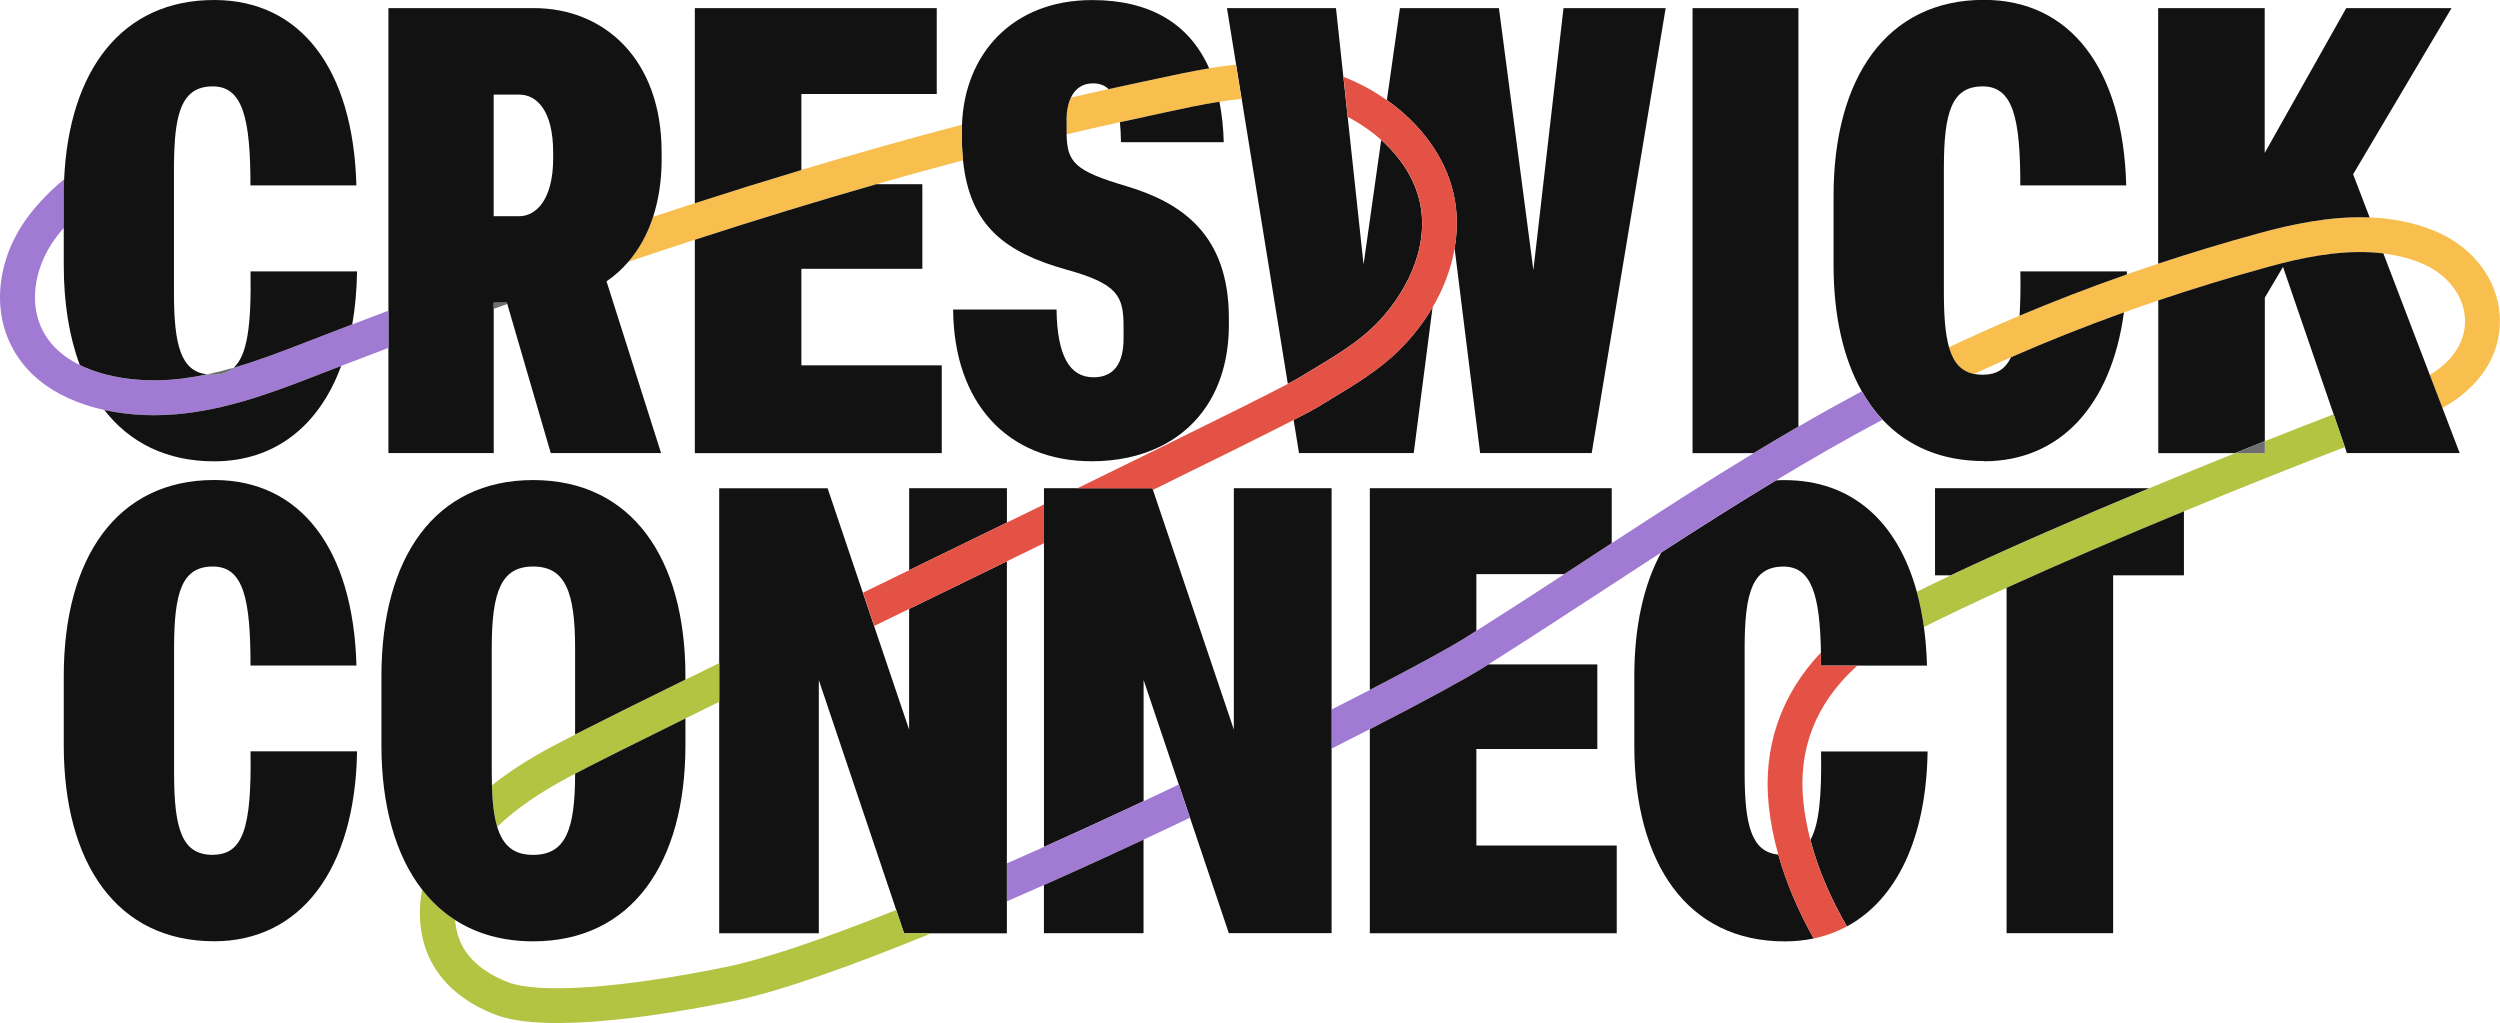
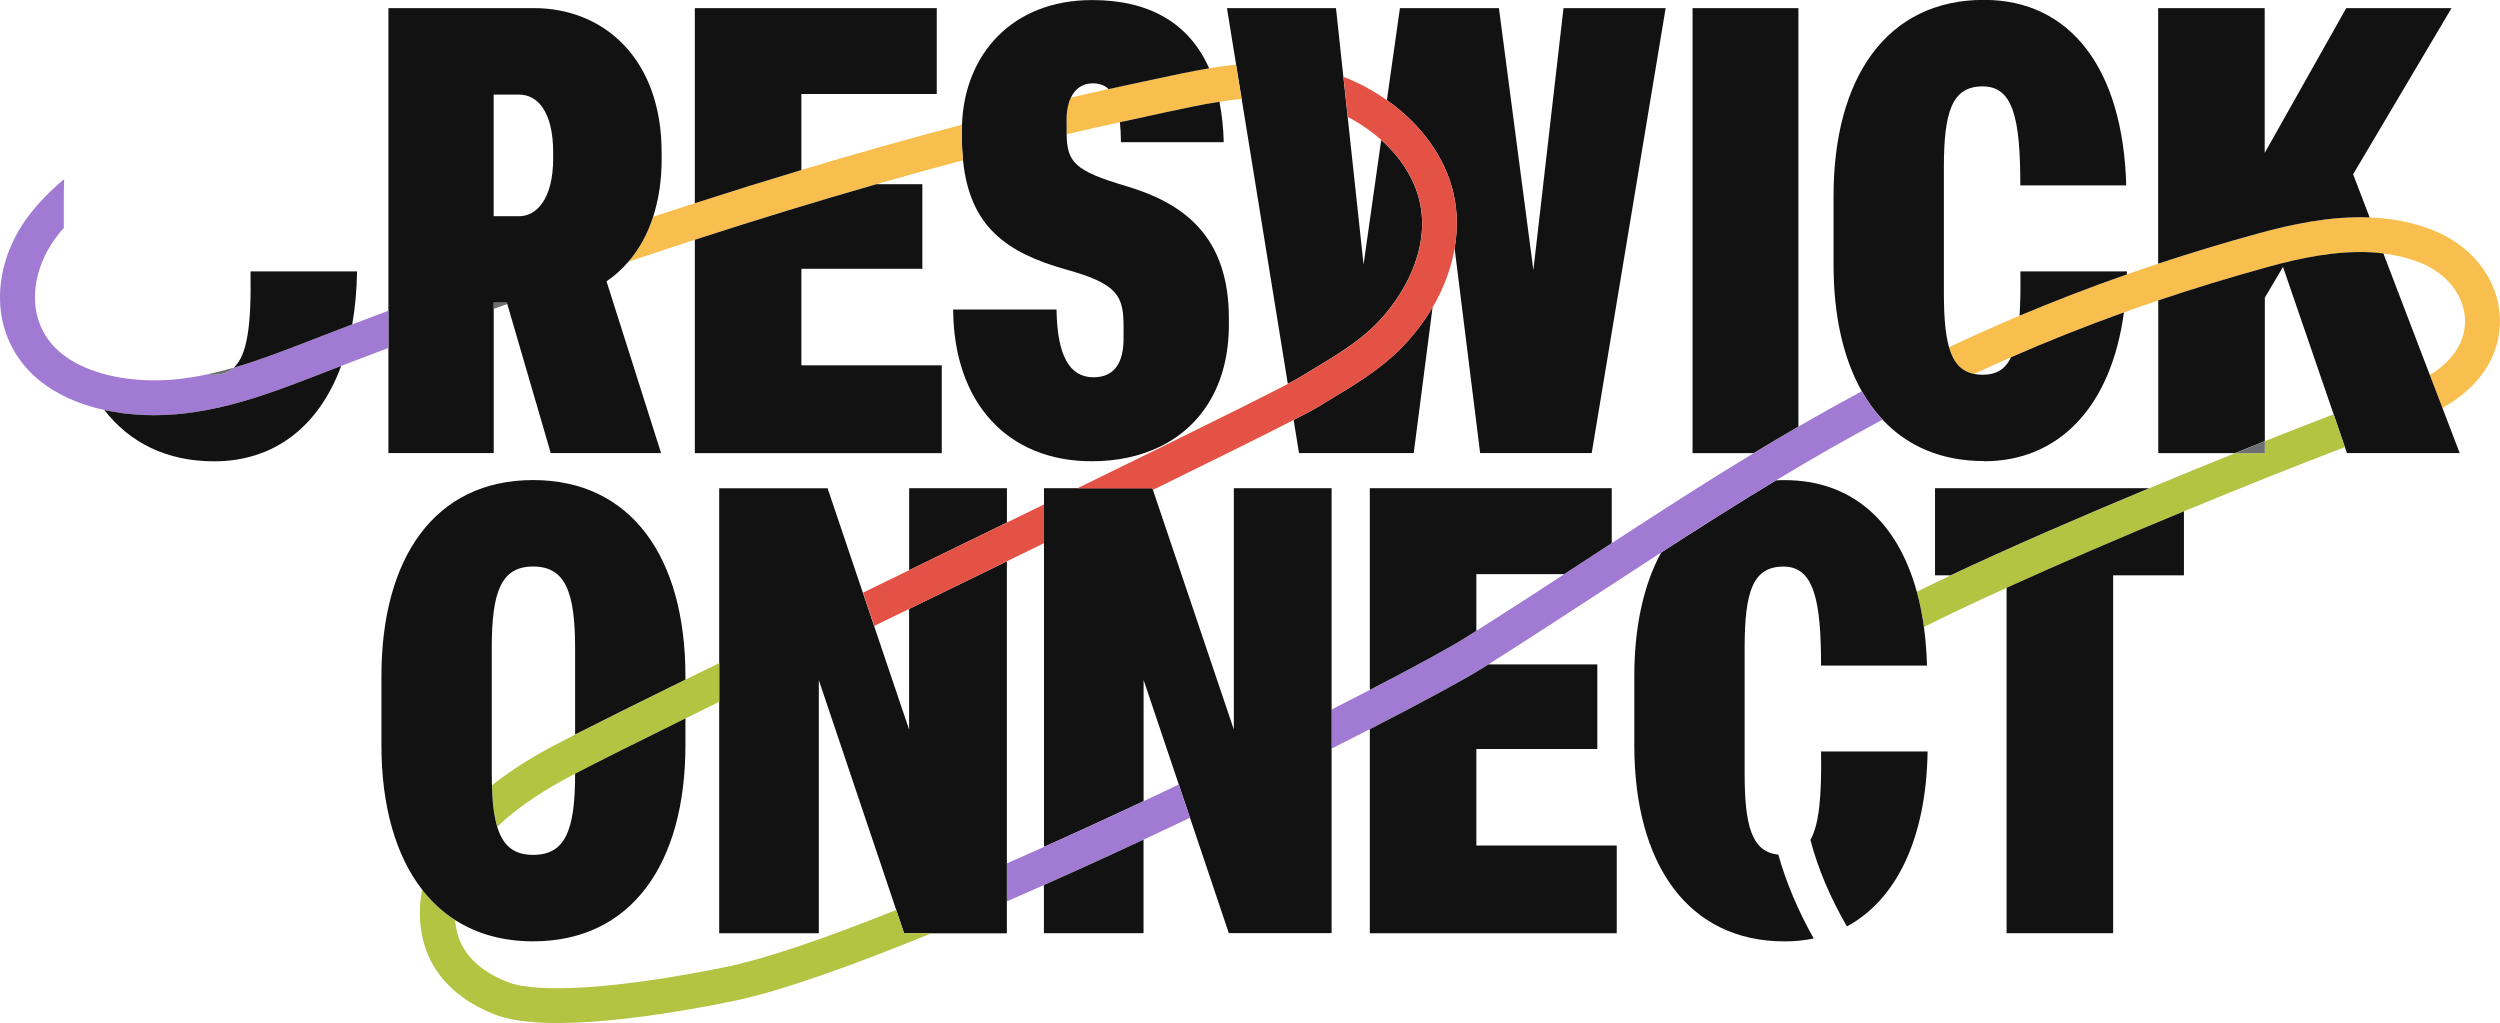
<svg xmlns="http://www.w3.org/2000/svg" id="Layer_2" data-name="Layer 2" viewBox="0 0 404.27 165.43">
  <defs>
    <style>
      .cls-1 {
        fill: none;
      }

      .cls-1, .cls-2, .cls-3, .cls-4, .cls-5, .cls-6, .cls-7 {
        stroke-width: 0px;
      }

      .cls-2 {
        fill: #f8be4e;
      }

      .cls-3 {
        fill: #6d6e71;
      }

      .cls-4 {
        fill: #121212;
      }

      .cls-5 {
        fill: #e45245;
      }

      .cls-6 {
        fill: #b2c442;
      }

      .cls-7 {
        fill: #a17ad3;
      }
    </style>
  </defs>
  <g id="Layer_1-2" data-name="Layer 1">
    <g>
      <path class="cls-1" d="m110.84,120.51c0,19.15-8.72,31.72-24.63,31.72-4.91,0-9.13-1.21-12.62-3.45.14,1.65.59,3.18,1.33,4.47,1.72,2.98,4.86,4.68,7.2,5.57,4.99,1.92,18.12,1.02,35.12-2.42,6.15-1.24,15.59-4.41,27.7-9.26l-12.52-37.18v40.94h-16.11v-37.43c-1.89.93-3.72,1.83-5.47,2.69v4.33Z" />
      <path class="cls-1" d="m325.2,57.78c-2.02.88-4.01,1.78-5.97,2.7.43.08.9.13,1.41.13,2.13,0,3.61-.84,4.57-2.83Z" />
      <path class="cls-1" d="m320.83,74.59c-6.88,0-12.39-2.41-16.42-6.72-5.95,3.17-11.65,6.45-17.22,9.81.47-.02.94-.04,1.41-.04,10.7,0,18.2,6.53,21.36,18.04,1.71-.85,3.54-1.73,5.46-2.64h-2.49v-14.09h34.61c4.76-1.98,9.46-3.9,13.88-5.68h-12.41v-24.69c-1.88.63-3.73,1.28-5.55,1.93-2.06,15.29-10.5,24.08-22.63,24.08Z" />
      <path class="cls-1" d="m93,118.78v-13.98c0-9.12-1.52-13.18-6.79-13.18s-6.69,4.05-6.69,13.18v20.27c0,.67.01,1.3.03,1.92,2.73-2.17,5.95-4.25,9.67-6.24.95-.51,2.23-1.17,3.78-1.96Z" />
      <path class="cls-1" d="m394.68,59.41c2.98-2.4,4.35-5.5,3.86-8.72-.54-3.58-3.24-6.67-7.21-8.24-1.91-.76-3.89-1.22-5.91-1.47l7.51,19.65c.61-.38,1.2-.78,1.75-1.22Z" />
      <path class="cls-1" d="m80.41,133.7c.94,3.1,2.72,4.55,5.81,4.55,5.26,0,6.78-4.04,6.79-13.13-.41.21-.79.41-1.12.59-4.77,2.55-8.58,5.21-11.48,7.99Z" />
      <path class="cls-1" d="m238.74,102c4.85-3.07,9.59-6.15,14.21-9.16h-14.21v9.16Z" />
      <path class="cls-1" d="m369.17,43.17l-2.94,4.97v23.21c4.08-1.62,7.85-3.1,11.12-4.35l-8.18-23.82Z" />
-       <path class="cls-1" d="m184.92,109.97v19.59c1.9-.89,3.8-1.79,5.69-2.69l-5.69-16.9Z" />
      <path class="cls-1" d="m173.17,15.79c2.05-.48,4.08-.94,6.1-1.38-.68-.66-1.53-.93-2.55-.93-1.61,0-2.83.8-3.55,2.31Z" />
-       <path class="cls-1" d="m147.02,117.97v-19.51c-1.89.92-3.78,1.84-5.66,2.76l5.66,16.75Z" />
      <path class="cls-1" d="m10.31,36.84c-.41.47-.8.94-1.17,1.43-4.23,5.57-5.33,13.82.73,18.83.88.73,1.9,1.37,3.03,1.93-1.71-4.58-2.59-10.03-2.59-16.15v-6.03Z" />
      <path class="cls-1" d="m89.46,25.64v-1.02c0-6.69-2.63-9.32-5.47-9.32h-4.15v19.66h4.15c2.74,0,5.47-2.74,5.47-9.32Z" />
      <path class="cls-1" d="m162.83,139.61c1.95-.85,3.94-1.74,5.98-2.65v-49.12c-1.97.96-3.96,1.93-5.98,2.92v48.85Z" />
      <path class="cls-1" d="m294.46,105.51c-.17-9.31-1.53-13.88-6.06-13.88-4.97,0-6.28,4.05-6.28,13.18v20.17c0,8.68,1.17,12.78,5.45,13.23-.74-2.64-1.26-5.26-1.53-7.85-1-9.43,1.9-17.96,8.43-24.84Z" />
      <path class="cls-1" d="m223.35,22.64c-1.32-1.18-2.82-2.27-4.47-3.21-.32-.18-.63-.36-.95-.52l2.57,23.87,2.85-20.13Z" />
      <path class="cls-2" d="m404.11,49.85c-.85-5.59-4.85-10.31-10.71-12.63-3.33-1.32-6.79-1.93-10.21-2.06-6.39-.25-12.69,1.13-17.97,2.58-5.66,1.55-11.05,3.19-16.22,4.9-1.72.57-3.41,1.14-5.08,1.73-6.08,2.13-11.84,4.36-17.35,6.68-3.93,1.66-7.72,3.36-11.41,5.1.72,2.52,1.98,3.92,4.05,4.33,1.96-.91,3.95-1.81,5.97-2.7,5.78-2.53,11.84-4.96,18.26-7.26,1.82-.65,3.67-1.3,5.55-1.93,5.62-1.9,11.51-3.71,17.71-5.41.75-.2,1.51-.41,2.3-.61,5.04-1.27,10.84-2.26,16.4-1.58,2.02.25,4.01.71,5.91,1.47,3.97,1.58,6.67,4.66,7.21,8.24.49,3.22-.88,6.32-3.86,8.72-.55.44-1.14.85-1.75,1.22l2.04,5.33c1.12-.63,2.22-1.34,3.25-2.17,4.54-3.66,6.69-8.74,5.9-13.94Z" />
      <path class="cls-4" d="m383.19,35.16l-2.67-6.98,15.91-26.86h-17.03l-13.18,23.41V1.32h-17.23v41.32c5.17-1.71,10.56-3.35,16.22-4.9,5.28-1.45,11.58-2.83,17.97-2.58Z" />
      <path class="cls-4" d="m385.42,40.98c-5.56-.68-11.35.31-16.4,1.58-.79.2-1.55.4-2.3.61-6.21,1.71-12.09,3.51-17.71,5.41v24.69h12.41c1.65-.66,3.26-1.31,4.82-1.93v-23.21l2.94-4.97,8.18,23.82,1.82,5.31.33.97h18.24l-2.79-7.3-2.04-5.33-7.51-19.65Z" />
      <path class="cls-6" d="m366.24,71.35v1.93h-4.82c-4.43,1.78-9.12,3.7-13.88,5.68-11.17,4.65-22.72,9.65-32.11,14.09-1.92.91-3.74,1.79-5.46,2.64.49,1.78.87,3.69,1.15,5.7,3.81-1.92,8.37-4.07,13.37-6.34,8.71-3.95,18.78-8.27,28.68-12.37,9.23-3.82,18.32-7.44,26.02-10.38l-1.82-5.31c-3.27,1.26-7.04,2.73-11.12,4.35Z" />
      <path class="cls-3" d="m366.24,71.35c-1.56.62-3.18,1.27-4.82,1.93h4.82v-1.93Z" />
      <path class="cls-4" d="m324.48,150.91h17.23v-57.87h11.45v-10.36c-9.9,4.09-19.97,8.41-28.68,12.37v55.86Z" />
      <path class="cls-4" d="m312.92,93.04h2.49c9.39-4.44,20.94-9.44,32.11-14.09h-34.61v14.09Z" />
      <path class="cls-4" d="m343.94,43.89h-17.23c.05,2.78,0,5.15-.13,7.16,5.51-2.32,11.27-4.55,17.35-6.68,0-.16.01-.32.01-.48Z" />
      <path class="cls-4" d="m320.83,74.59c12.12,0,20.56-8.79,22.63-24.08-6.42,2.31-12.48,4.73-18.26,7.26-.96,1.99-2.43,2.83-4.57,2.83-.51,0-.97-.05-1.41-.13-2.07-.41-3.33-1.81-4.05-4.33-.6-2.12-.83-5.03-.83-8.82v-20.17c0-9.12,1.32-13.18,6.28-13.18s6.08,5.27,6.08,16.01h17.13c-.51-18.85-9.02-30-23.01-30-15.71,0-24.32,12.57-24.32,31.72v11.15c0,8.14,1.56,15.09,4.55,20.39.97,1.71,2.08,3.25,3.35,4.6,4.03,4.32,9.55,6.72,16.42,6.72Z" />
      <path class="cls-4" d="m311.71,121.52h-17.23c.12,7.32-.33,11.83-1.72,14.3,1.19,4.57,3.16,9.25,5.9,13.99,7.97-4.3,12.83-14.16,13.05-28.28Z" />
      <path class="cls-4" d="m288.6,77.64c-.48,0-.95.01-1.41.04-6.31,3.8-12.44,7.7-18.57,11.67-2.86,5.25-4.34,12.07-4.34,20.01v11.15c0,19.15,8.61,31.72,24.32,31.72,1.63,0,3.2-.16,4.69-.47-2.56-4.56-4.47-9.09-5.72-13.56-4.28-.45-5.45-4.55-5.45-13.23v-20.17c0-9.12,1.32-13.18,6.28-13.18,4.53,0,5.9,4.57,6.06,13.88.01.69.02,1.39.02,2.13h17.13c-.06-2.19-.23-4.28-.5-6.25-.28-2.01-.66-3.92-1.15-5.7-3.16-11.52-10.66-18.04-21.36-18.04Z" />
      <path class="cls-7" d="m304.41,67.87c-1.27-1.35-2.38-2.89-3.35-4.6-3.48,1.87-6.89,3.77-10.23,5.71-2.45,1.42-4.87,2.85-7.26,4.3-7.8,4.72-15.34,9.6-22.94,14.55-1.33.87-2.66,1.74-3.99,2.61-1.22.8-2.45,1.6-3.69,2.41-4.63,3.02-9.36,6.09-14.21,9.16-.58.37-1.16.73-1.74,1.1-2.57,1.62-8.14,4.66-15.49,8.46-1.94,1-4.01,2.06-6.18,3.16v6.32c2.15-1.08,4.22-2.13,6.18-3.14,8.78-4.5,15.47-8.14,18.49-10.04.23-.15.46-.29.69-.44,6.55-4.14,12.89-8.28,19.03-12.29,2.98-1.95,5.94-3.88,8.91-5.8,6.12-3.97,12.26-7.87,18.57-11.67,5.57-3.36,11.27-6.63,17.22-9.81Z" />
-       <path class="cls-5" d="m294.46,105.51c-6.52,6.88-9.43,15.41-8.43,24.84.28,2.59.79,5.21,1.53,7.85,1.25,4.46,3.17,8.99,5.72,13.56,1.92-.4,3.71-1.06,5.37-1.95-2.74-4.74-4.71-9.42-5.9-13.99-.53-2.05-.91-4.07-1.12-6.06-.91-8.54,1.94-15.91,8.47-21.9.07-.07.16-.14.24-.21h-5.87c0-.74,0-1.44-.02-2.13Z" />
      <path class="cls-4" d="m290.83,1.32h-17.13v71.95h9.86c2.4-1.45,4.81-2.88,7.26-4.3V1.32Z" />
      <path class="cls-4" d="m235.05,31.3c.65,2.85.69,5.85.17,8.85l4.13,33.12h18.04L269.35,1.32h-16.52l-4.87,42.36-5.57-42.36h-16.01l-2.11,14.87c5.59,3.93,9.46,9.32,10.78,15.11Z" />
      <path class="cls-4" d="m221.51,117.91v33.01h39.93v-14.19h-22.7v-15.61h19.56v-13.68h-17.61c-.23.15-.46.29-.69.44-3.02,1.9-9.71,5.53-18.49,10.04Z" />
      <path class="cls-4" d="m238.74,102v-9.16h14.21c1.24-.81,2.47-1.61,3.69-2.41,1.33-.87,2.66-1.74,3.99-2.61v-8.87h-39.12v32.61c7.35-3.8,12.92-6.84,15.49-8.46.58-.37,1.16-.73,1.74-1.1Z" />
      <path class="cls-4" d="m215.11,64.6c-.68.41-1.36.82-2.02,1.22-.6.37-1.94,1.09-3.9,2.09l.87,5.36h18.55l3.05-23.59c-1.44,2.47-3.26,4.82-5.43,6.96-3.27,3.23-7.26,5.63-11.12,7.95Z" />
      <path class="cls-4" d="m212.21,59.78c3.57-2.15,7.27-4.37,10.07-7.13,4.68-4.63,9.06-12.34,7.28-20.09-.83-3.62-3.01-7.07-6.21-9.92l-2.85,20.13-2.57-23.87-.7-6.49-1.19-11.09h-17.63l1.48,9.13.9,5.55,7.46,46.07c.91-.48,1.55-.83,1.9-1.05.68-.41,1.37-.83,2.07-1.25Z" />
      <path class="cls-4" d="m215.33,78.95h-15.81v39.02l-13.08-38.75-.09-.27h-17.53v58c4.44-1.99,9.08-4.11,13.9-6.36.74-.35,1.48-.69,2.21-1.04v-19.59l5.69,16.9,1.81,5.37,6.28,18.67h16.62v-71.96Z" />
      <path class="cls-5" d="m186.44,79.22c9.98-4.9,18.11-8.92,22.76-11.31,1.95-1,3.29-1.72,3.9-2.09.66-.41,1.34-.81,2.02-1.22,3.86-2.32,7.85-4.72,11.12-7.95,2.17-2.14,3.98-4.49,5.43-6.96,1.79-3.06,3-6.3,3.56-9.53.52-3.01.48-6.01-.17-8.85-1.32-5.79-5.2-11.18-10.78-15.11-.83-.58-1.69-1.13-2.58-1.65-1.49-.85-2.97-1.56-4.45-2.13l.7,6.49c.32.17.63.34.95.52,1.65.95,3.15,2.03,4.47,3.21,3.19,2.85,5.38,6.3,6.21,9.92,1.77,7.75-2.6,15.46-7.28,20.09-2.79,2.76-6.49,4.98-10.07,7.13-.7.42-1.39.83-2.07,1.25-.35.21-.99.57-1.9,1.05-3.54,1.86-11.1,5.62-20.68,10.33-4.14,2.03-8.65,4.24-13.39,6.56h12.17l.09.27Z" />
      <path class="cls-2" d="m195.52,11.04c-2.89.48-5.75,1.09-8.6,1.71-.88.19-1.77.38-2.67.57-1.65.35-3.32.71-4.99,1.08-2.02.44-4.05.91-6.1,1.38-.46.97-.71,2.23-.71,3.77v1.62c0,.19,0,.38,0,.56,2.91-.69,5.8-1.35,8.64-1.97,1.45-.32,2.89-.63,4.32-.93.9-.19,1.8-.39,2.69-.58,3.13-.68,6.15-1.33,9.08-1.79,1.21-.19,2.4-.35,3.58-.46l-.9-5.55c-1.46.15-2.91.35-4.36.59Z" />
      <path class="cls-4" d="m185.42,18.83c-1.43.3-2.87.61-4.32.93.1.95.15,2.02.17,3.24h16.62c-.06-2.36-.3-4.54-.7-6.55-2.93.46-5.95,1.11-9.08,1.79-.89.19-1.79.39-2.69.58Z" />
      <path class="cls-7" d="m184.92,129.56c-.74.35-1.48.69-2.21,1.04-4.82,2.25-9.46,4.37-13.9,6.36-2.04.91-4.03,1.8-5.98,2.65v6.14c2.03-.88,4.02-1.76,5.98-2.63,5.97-2.65,11.51-5.2,16.11-7.34.06-.03.11-.05.17-.08,2.46-1.15,4.91-2.3,7.33-3.46l-1.81-5.37c-1.88.9-3.78,1.79-5.69,2.69Z" />
      <path class="cls-4" d="m168.81,150.91h16.11v-15.13c-4.6,2.15-10.14,4.69-16.11,7.34v7.79Z" />
      <path class="cls-4" d="m172.46,19.56c0-1.54.25-2.8.71-3.77.72-1.51,1.94-2.31,3.55-2.31,1.02,0,1.87.27,2.55.93,1.67-.37,3.34-.73,4.99-1.08.89-.19,1.78-.38,2.67-.57,2.84-.62,5.71-1.23,8.6-1.71-3.25-7.35-9.72-11.04-18.91-11.04-12.93,0-20.66,8.75-21.06,20.16-.01.3-.02.61-.02.92v1.01c0,1.37.06,2.64.19,3.84,1.09,10.7,6.98,14.91,16.64,17.64,8.51,2.33,9.32,4.36,9.32,9.32v1.83c0,3.85-1.42,6.28-4.86,6.28-3.85,0-5.88-3.44-5.98-10.95h-16.72c.1,15.1,8.82,24.53,22.4,24.53,4.12,0,7.83-.8,10.98-2.33,6.95-3.36,11.21-10.22,11.21-19.77v-1.02c0-13.68-7.8-18.75-16.62-21.38-8.28-2.44-9.54-3.84-9.62-8.36,0-.18,0-.37,0-.56v-1.62Z" />
      <path class="cls-4" d="m162.83,90.76c-3.05,1.48-6.14,2.99-9.25,4.51-2.19,1.07-4.38,2.13-6.57,3.2v19.51l-5.66-16.75-1.82-5.38-5.7-16.89h-17.53v71.96h16.11v-40.94l12.52,37.18,1.27,3.77h16.62v-60.15Z" />
      <path class="cls-4" d="m162.83,84.49v-5.54h-15.81v13.25c1.37-.66,2.73-1.33,4.1-2,3.91-1.91,7.84-3.82,11.72-5.71Z" />
      <path class="cls-2" d="m155.54,21.08c0-.31,0-.62.02-.92-8.41,2.21-17.07,4.65-25.96,7.32-5.65,1.7-11.39,3.49-17.23,5.37-2.23.72-4.48,1.46-6.75,2.2-.93,2.87-2.29,5.29-3.99,7.27,3.62-1.22,7.19-2.4,10.74-3.56,10.06-3.27,19.85-6.26,29.35-8.98,4.74-1.36,9.41-2.64,14.01-3.86-.12-1.2-.19-2.47-.19-3.84v-1.01Z" />
      <path class="cls-4" d="m112.36,73.27h39.93v-14.19h-22.7v-15.61h19.56v-13.68h-7.44c-9.5,2.72-19.29,5.71-29.35,8.98v34.5Z" />
      <path class="cls-4" d="m129.59,15.2h21.89V1.32h-39.12v31.54c5.83-1.88,11.58-3.67,17.23-5.37v-12.28Z" />
      <path class="cls-6" d="m144.94,147.14c-12.11,4.85-21.55,8.02-27.7,9.26-17,3.44-30.13,4.34-35.12,2.42-2.33-.9-5.48-2.6-7.2-5.57-.75-1.29-1.19-2.83-1.33-4.47-2.02-1.3-3.8-2.95-5.33-4.91-.84,4.43-.22,8.72,1.78,12.2,2.54,4.4,6.87,6.79,10.05,8.01,8.27,3.19,27.52.02,38.26-2.15,7.99-1.62,19.99-5.99,32.26-11.01h-4.41l-1.27-3.77Z" />
      <path class="cls-5" d="m147.02,98.47c2.19-1.07,4.38-2.13,6.57-3.2,3.11-1.52,6.2-3.02,9.25-4.51,2.01-.98,4.01-1.96,5.98-2.92v-6.27c-1.97.96-3.97,1.94-5.98,2.92-3.87,1.89-7.8,3.8-11.72,5.71-1.36.66-2.73,1.33-4.1,2-2.5,1.22-4.99,2.44-7.47,3.64l1.82,5.38c1.88-.92,3.76-1.84,5.66-2.76Z" />
      <path class="cls-4" d="m106.99,25.64v-1.02c0-15.1-9.32-23.31-20.67-23.31h-23.51v71.95h17.03v-24.32h2.13l.06.21,7.03,24.11h17.84l-8.82-27.77c1.3-.88,2.49-1.94,3.55-3.18,1.7-1.98,3.07-4.41,3.99-7.27.89-2.74,1.38-5.88,1.38-9.42Zm-27.16-10.34h4.15c2.84,0,5.47,2.63,5.47,9.32v1.02c0,6.59-2.74,9.32-5.47,9.32h-4.15V15.31Z" />
      <path class="cls-6" d="m89.23,120.74c-3.72,1.99-6.94,4.07-9.67,6.24.08,2.77.33,5,.85,6.71,2.89-2.78,6.71-5.44,11.48-7.99.33-.18.71-.38,1.12-.59,3.52-1.84,9.86-5.01,17.84-8.94,1.75-.86,3.58-1.76,5.47-2.69v-6.27c-1.88.92-3.71,1.82-5.47,2.69-7.42,3.65-13.65,6.74-17.84,8.88-1.55.79-2.83,1.45-3.78,1.96Z" />
      <path class="cls-3" d="m79.83,48.95v1c.73-.27,1.46-.53,2.19-.79l-.06-.21h-2.13Z" />
      <path class="cls-4" d="m73.59,148.77c3.49,2.24,7.71,3.45,12.62,3.45,15.91,0,24.63-12.57,24.63-31.72v-4.33c-7.97,3.93-14.32,7.1-17.84,8.94,0,9.09-1.53,13.13-6.79,13.13-3.09,0-4.87-1.44-5.81-4.55-.52-1.72-.78-3.95-.85-6.71-.02-.61-.03-1.25-.03-1.92v-20.27c0-9.12,1.52-13.18,6.69-13.18s6.79,4.05,6.79,13.18v13.98c4.19-2.14,10.42-5.23,17.84-8.88v-.54c0-19.16-8.72-31.72-24.63-31.72s-24.53,12.57-24.53,31.72v11.15c0,9.76,2.27,17.81,6.58,23.36,1.52,1.96,3.3,3.61,5.33,4.91Z" />
      <path class="cls-7" d="m56.96,52.45c-2.05.78-4.11,1.57-6.18,2.38l-.91.35c-3.94,1.53-7.96,3.09-12.08,4.28-.87.8-1.97,1.15-3.36,1.15-.34,0-.65-.02-.96-.06-1.3.28-2.61.5-3.93.67-6.24.78-12.28-.05-16.63-2.19-1.13-.55-2.15-1.2-3.03-1.93-6.06-5.01-4.96-13.26-.73-18.83.37-.49.76-.96,1.17-1.43v-5.12c0-.93.02-1.85.06-2.75-2.14,1.78-4.08,3.73-5.72,5.89C1.58,38.91-.07,43.71,0,48.38c.08,5.15,2.31,9.79,6.28,13.07,2.78,2.29,6.43,3.94,10.59,4.85,4.09.9,8.66,1.1,13.36.51,7.76-.97,14.83-3.72,21.68-6.38l.91-.35c.79-.31,1.57-.61,2.36-.91,2.56-.98,5.1-1.96,7.63-2.91v-6.02c-1.94.73-3.89,1.47-5.85,2.22Z" />
      <path class="cls-4" d="m50.78,54.83c2.07-.8,4.13-1.59,6.18-2.38.47-2.65.73-5.5.78-8.56h-17.23c.15,8.84-.54,13.58-2.72,15.57,4.12-1.19,8.14-2.75,12.08-4.28l.91-.35Z" />
-       <path class="cls-4" d="m34.43,138.24c-4.97,0-6.28-4.05-6.28-13.28v-20.17c0-9.12,1.32-13.18,6.28-13.18s6.08,5.27,6.08,16.01h17.13c-.51-18.85-9.02-30-23.01-30-15.71,0-24.32,12.57-24.32,31.72v11.15c0,19.15,8.61,31.72,24.32,31.72,13.78,0,22.8-11.35,23.11-30.71h-17.23c.2,12.36-1.21,16.72-6.08,16.72Z" />
      <path class="cls-4" d="m51.91,60.43c-6.84,2.66-13.92,5.41-21.68,6.38-4.71.59-9.28.39-13.36-.51,4.11,5.3,10.09,8.3,17.76,8.3,9.61,0,16.91-5.52,20.54-15.43-.78.3-1.57.6-2.36.91l-.91.35Z" />
      <path class="cls-3" d="m37.79,59.46c-1.43.41-2.87.78-4.32,1.09.3.04.62.06.96.06,1.39,0,2.49-.36,3.36-1.15Z" />
-       <path class="cls-4" d="m10.31,36.84v6.03c0,6.12.88,11.57,2.59,16.15,4.36,2.14,10.39,2.98,16.63,2.19,1.32-.17,2.63-.39,3.93-.67-4.18-.52-5.33-4.62-5.33-13.22v-20.17c0-.93.02-1.79.05-2.62.1-2.86.4-5.1.99-6.76.92-2.58,2.54-3.8,5.25-3.8,4.87,0,6.08,5.27,6.08,16.01h17.13C57.13,11.15,48.62,0,34.63,0,19.69,0,11.17,11.37,10.37,28.97c-.04.9-.06,1.82-.06,2.75v5.12Z" />
    </g>
  </g>
</svg>